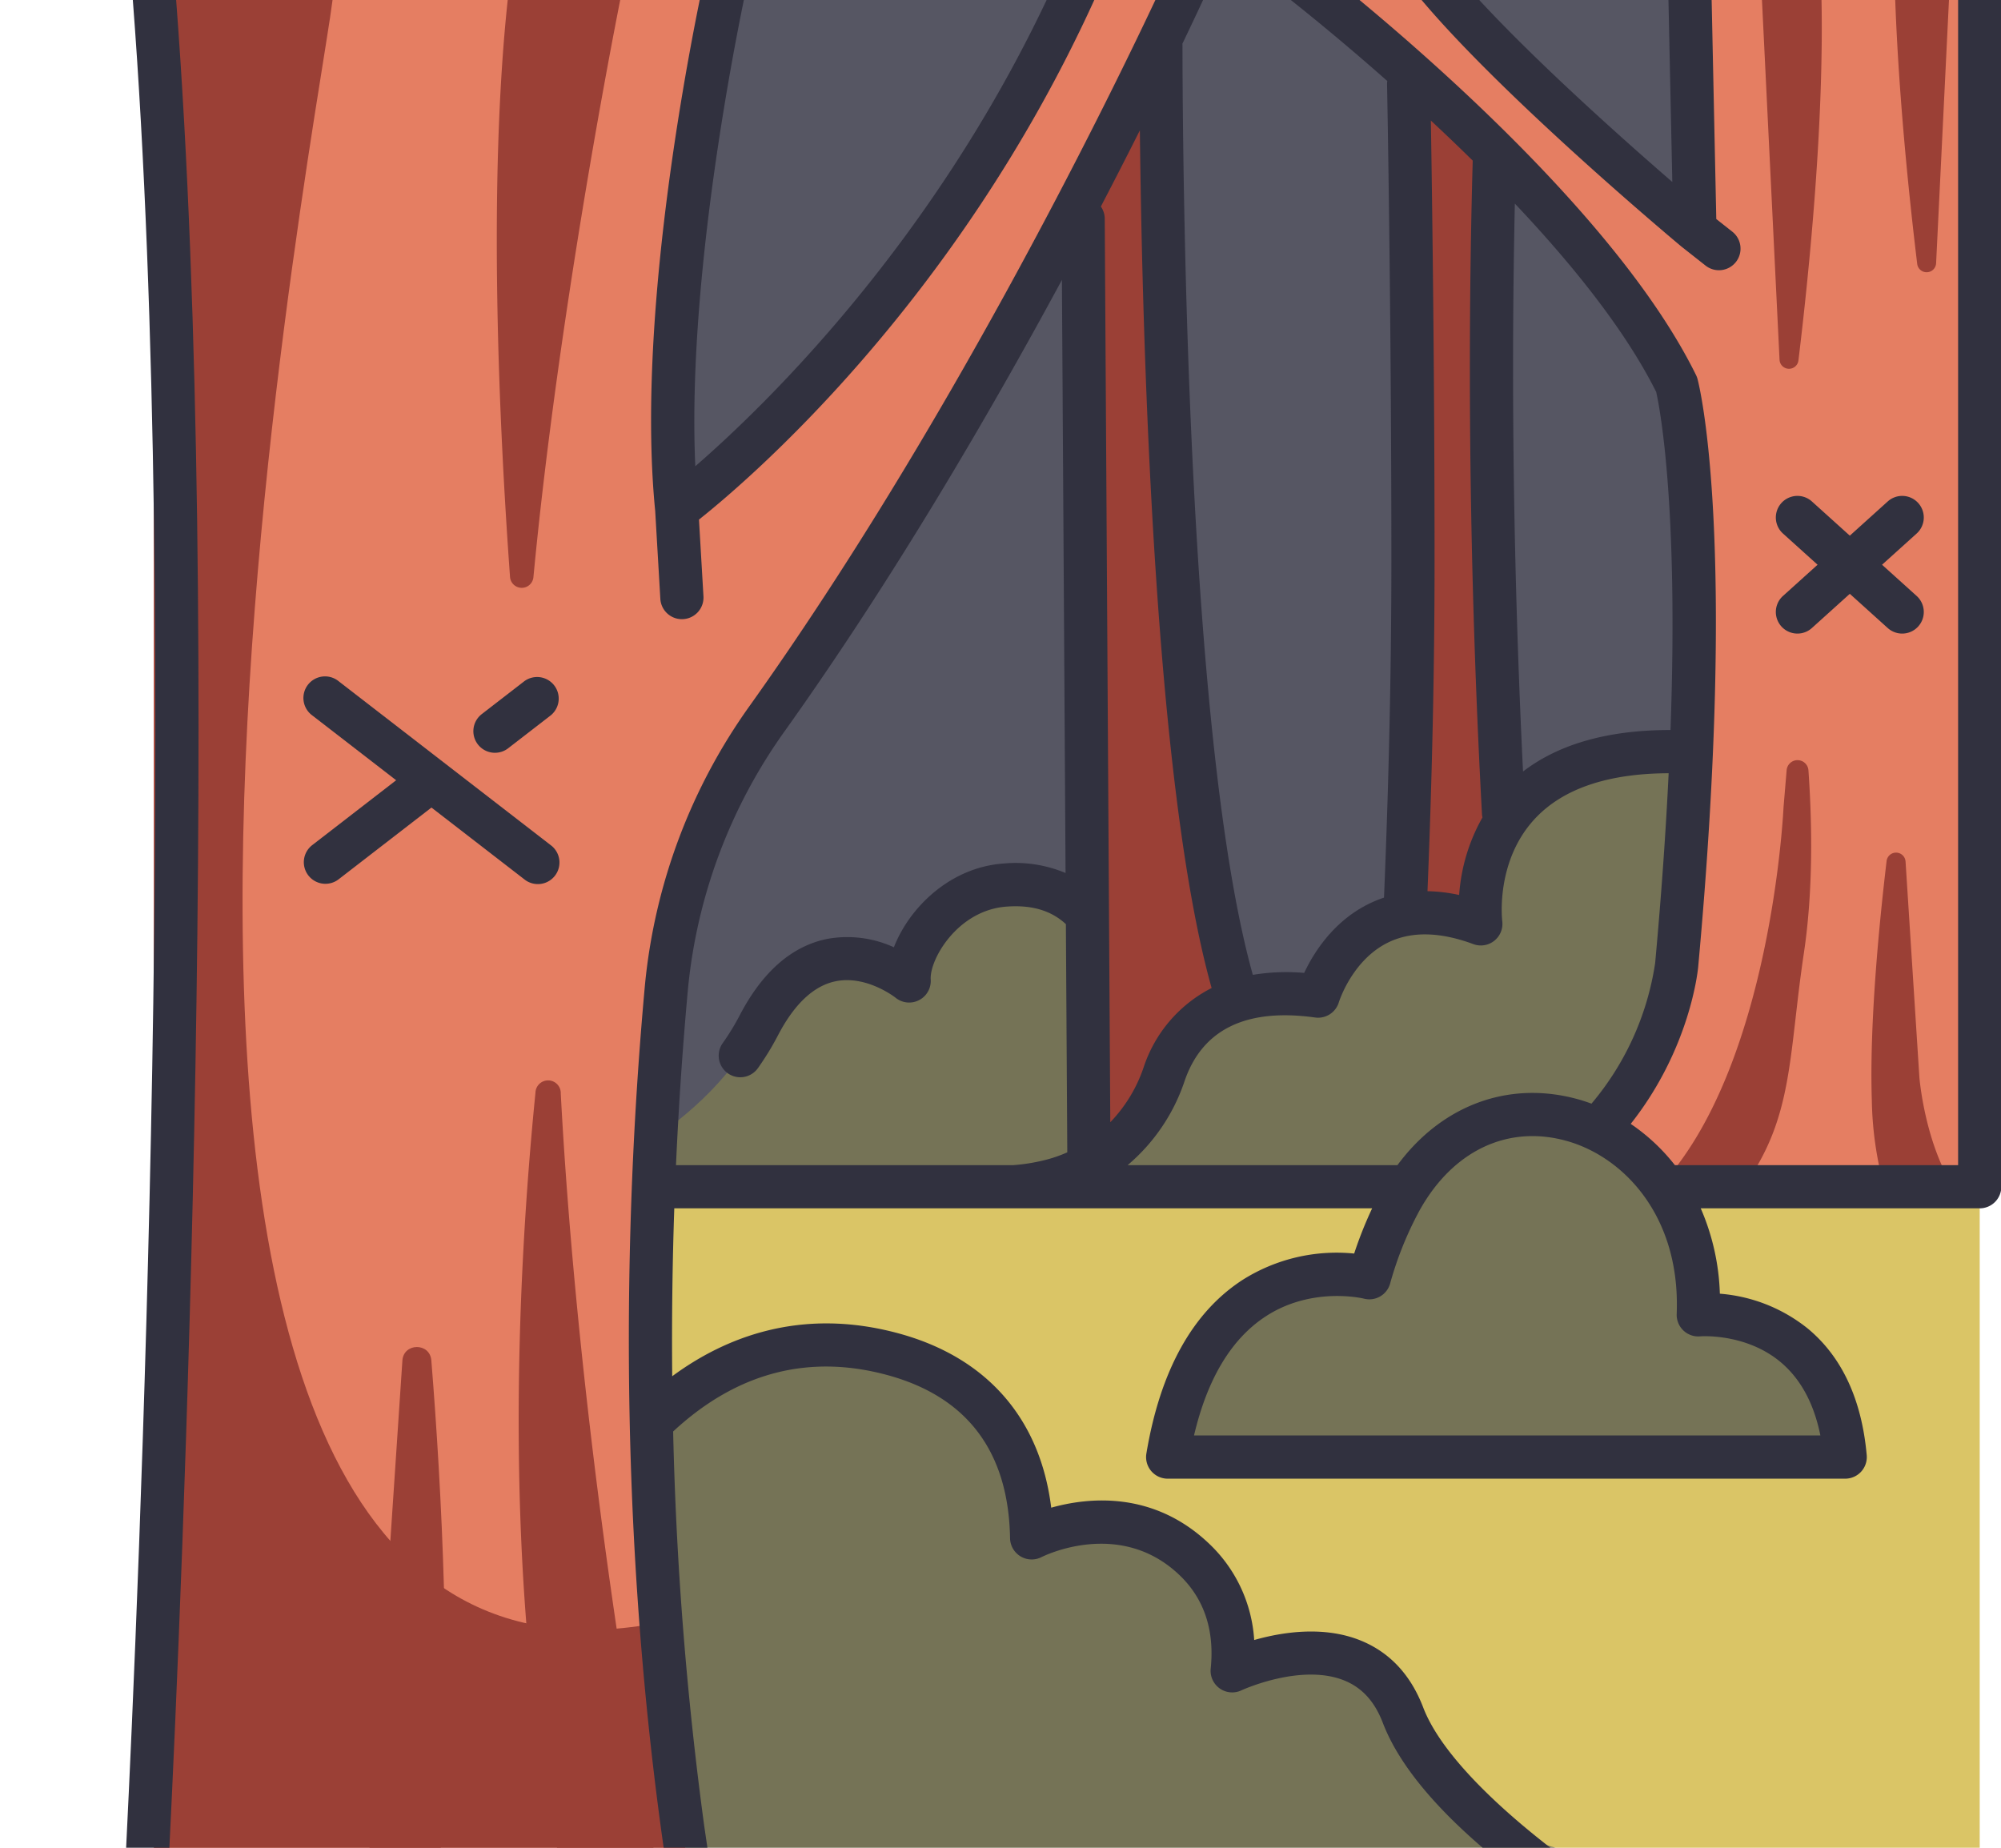
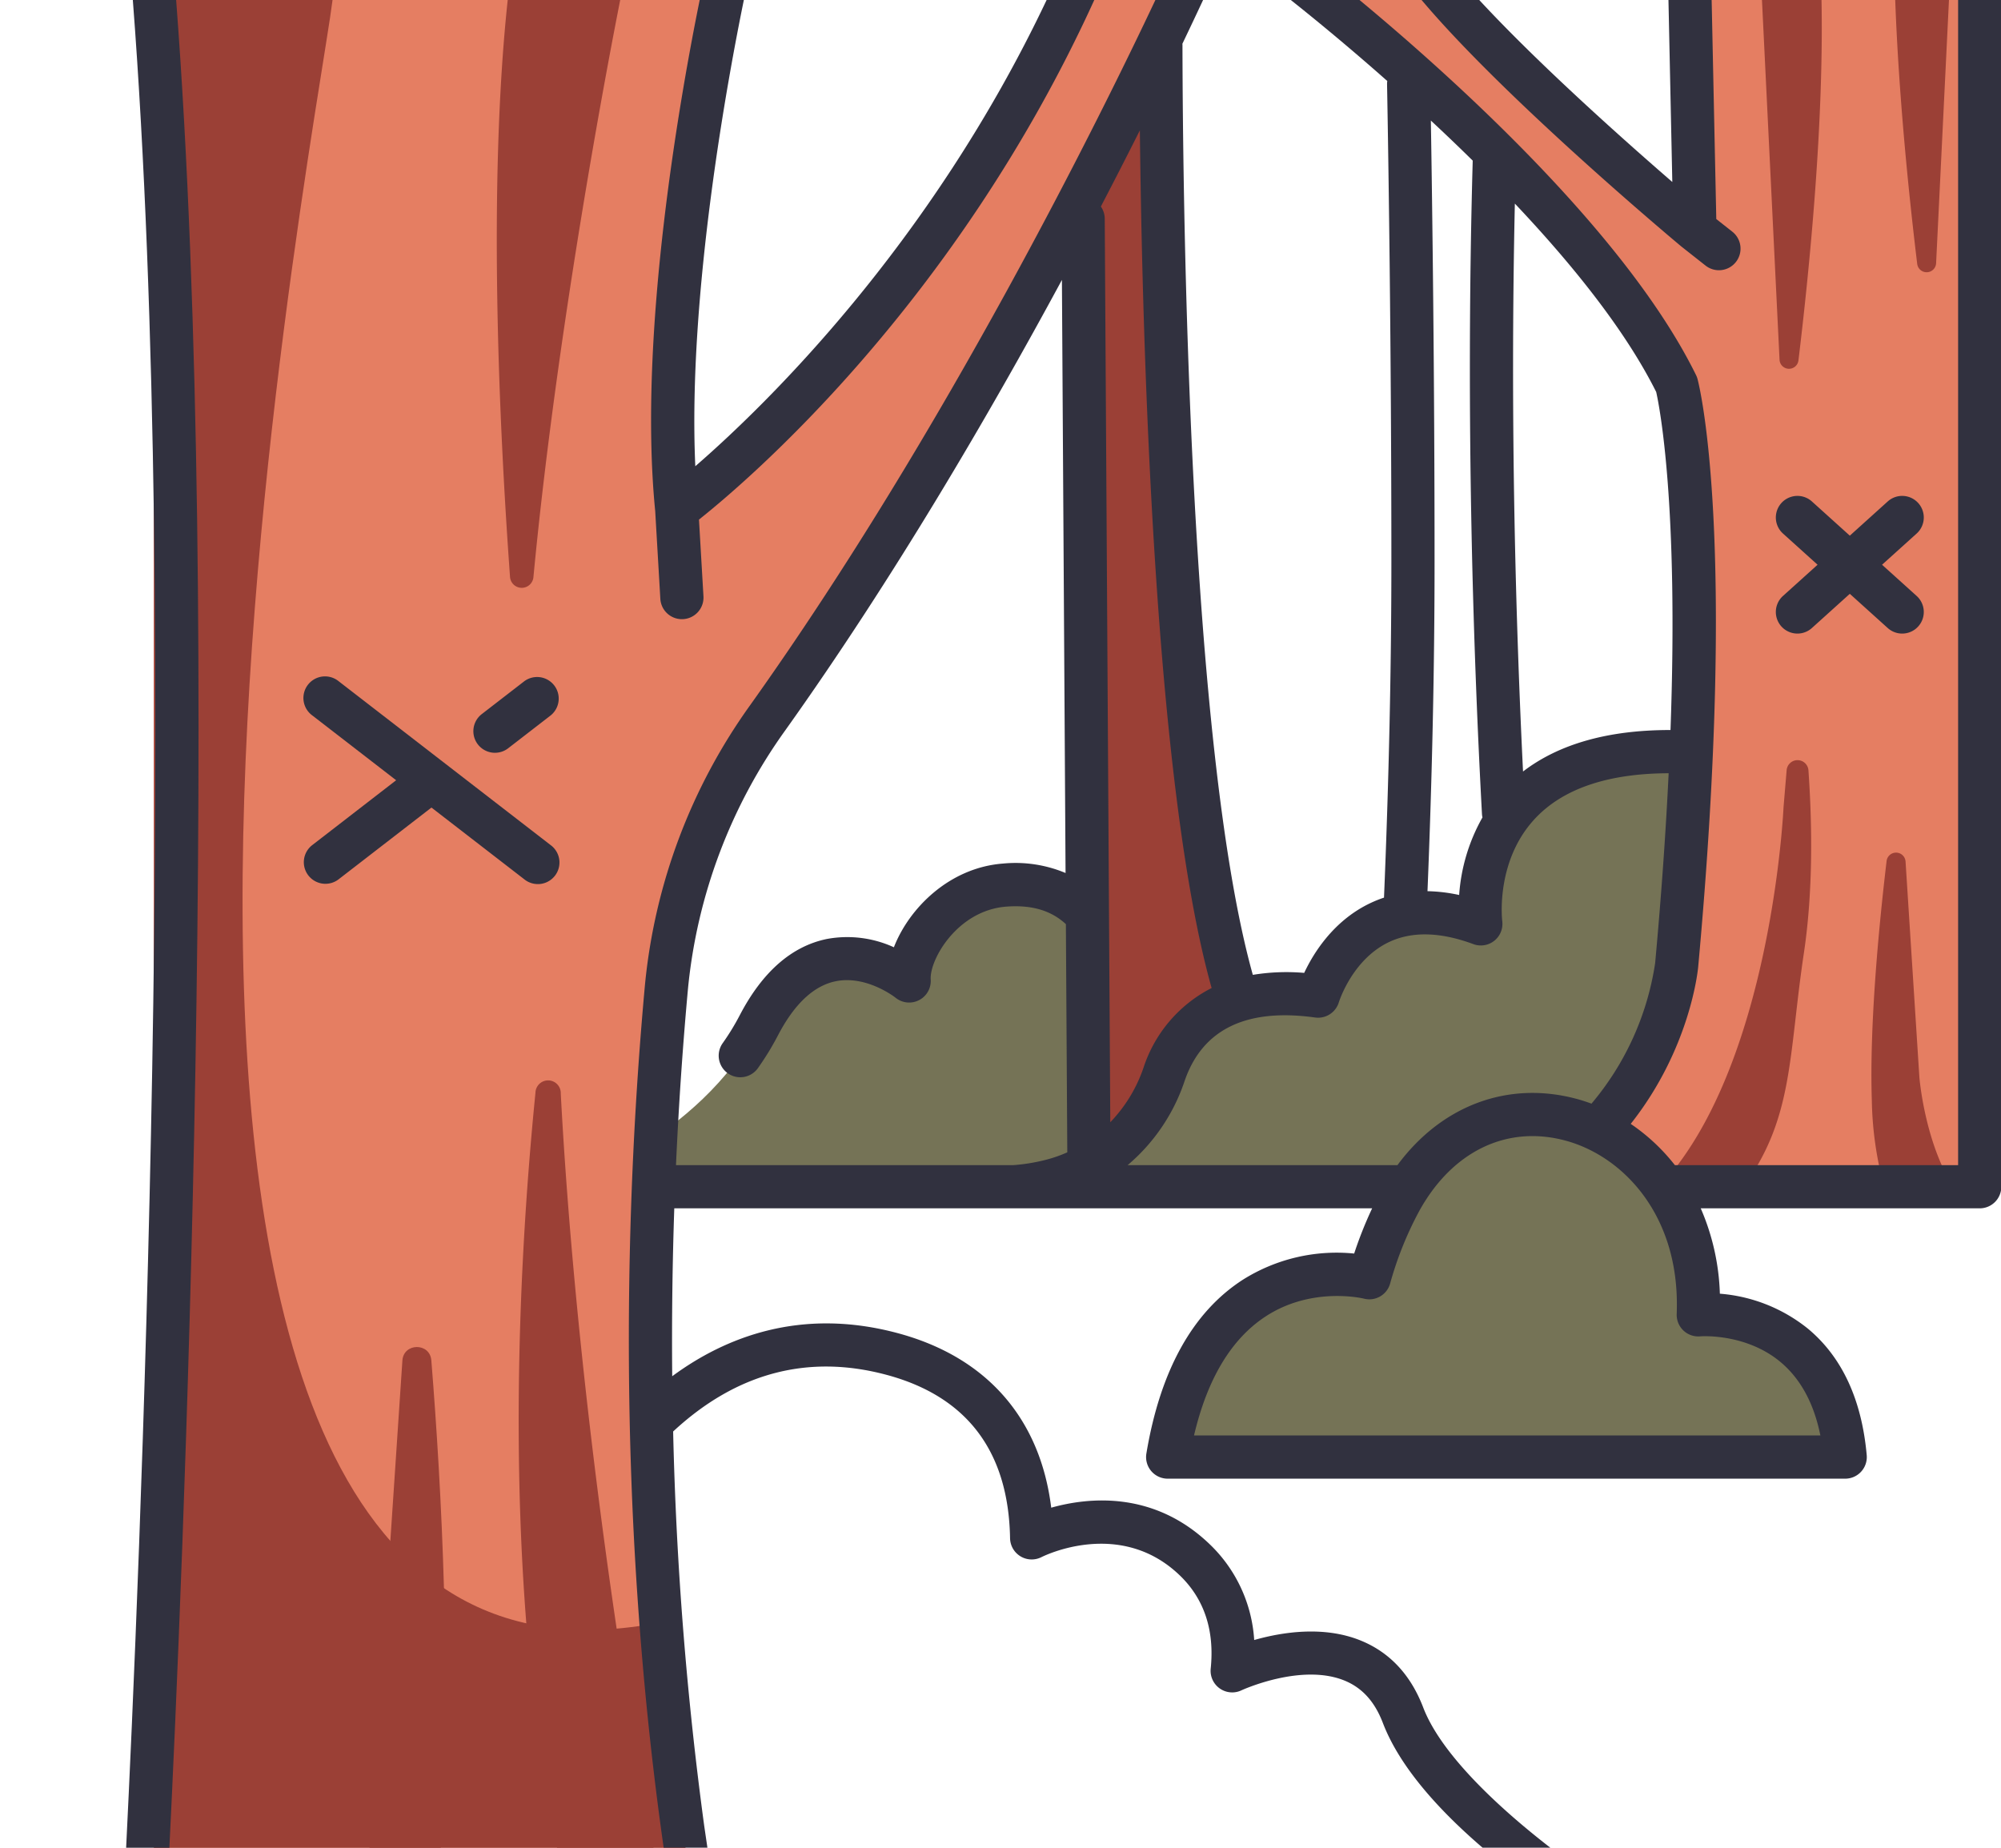
<svg xmlns="http://www.w3.org/2000/svg" height="470.6" preserveAspectRatio="xMidYMid meet" version="1.0" viewBox="-20.9 14.7 509.6 470.6" width="509.6" zoomAndPan="magnify">
  <g id="change1_1">
-     <path d="M162.545,14.706H250.2s13.034,7.034,29.959,0H314.8s21.461,4.776,34.052,0H409.2s39.734,157.23,3.043,265.611l-279.33,34.062S109.852,157.78,162.545,14.706Z" fill="#565663" />
-   </g>
+     </g>
  <g id="change2_1">
-     <path d="M483.278,316.947V485.294H375.259L124.867,442.351l1.7-127.208S346.441,287.012,483.278,316.947Z" fill="#dac566" />
-   </g>
+     </g>
  <g id="change3_1">
    <path d="M262.628,263.071s-2.316-24.862-27.649-22.95c-15.4,1.162-24.886,16.2-24.345,24.415,0,0-22.735-18.591-38.3,11.346-15.1,29.043-50.3,41.065-50.3,41.065H237.311l37.745-4.166Z" fill="#757356" />
  </g>
  <g id="change4_1">
    <path d="M274.764,18.652s-1.717,206.628,23.468,261l-41.784,35.488L254.731,35.251Z" fill="#9b4036" />
  </g>
  <g id="change4_2">
-     <path d="M337.657,26.448s1.288,59.888,1.288,131.367-4.508,135.231-4.508,135.231h32.842S355.044,177.134,360.2,39.327Z" fill="#9b4036" />
-   </g>
+     </g>
  <g id="change3_2">
    <path d="M367.328,316.947H237.311a50.863,50.863,0,0,0,8.767-1.348,41.439,41.439,0,0,0,29.48-27.287c3.3-9.69,12.67-23.608,39.237-19.909,0,0,8.931-30.464,41.436-18.4,0,0-6.342-48.985,57.875-43.435v90.379Z" fill="#757356" />
  </g>
  <g id="change3_3">
-     <path d="M130.282,396.045s26.163-49.947,76.109-36.469c28.687,7.741,35.144,29.6,35.443,46.813,0,0,23.225-11.93,41.459,5.512,9.118,8.721,10.5,19.622,9.613,28.343,0,0,33.2-15.658,43.505,11.3s38.848,33.753,38.848,33.753H153.668Z" fill="#757356" />
-   </g>
+     </g>
  <g id="change5_1">
    <path d="M162.545,14.706s-16.644,74.271-11.1,129.751c0,0,59.918-39.8,98.754-129.751h29.959S250.179,93.351,174.714,197.371a138.273,138.273,0,0,0-25.87,68.526c-4.295,46.774-8.1,129.021,4.824,219.4H18.3V14.706Z" fill="#e57e62" />
  </g>
  <g id="change5_2">
    <path d="M314.8,14.706s67.321,49.208,91.309,97.957c0,0,10.059,37.917,0,147.8,0,0-3.267,36.368-38.776,56.487h115.95V14.706H409.2L410.747,73.2s-45.247-34.19-61.9-58.493Z" fill="#e57e62" />
  </g>
  <g id="change3_4">
    <path d="M276.481,385.8c9.459-56.7,51.347-45.673,51.347-45.673a93.65,93.65,0,0,1,7.962-19.767c22.543-40.605,76.877-20.446,75.849,27.9q-.014.651-.034,1.312s33.89-3.2,37.419,36.224Z" fill="#757356" />
  </g>
  <g id="change4_3">
    <path d="M114.95,161.689c6.226-65.567,19.916-135.983,22.1-146.983H108.4c-5.047,47.2-2.21,108.176.588,146.912A2.99,2.99,0,0,0,114.95,161.689Z" fill="#9b4036" />
  </g>
  <g id="change4_4">
    <path d="M121.912,293.217a3.225,3.225,0,1,0-6.447-.184c-4.6,46.1-8.59,123.368,5.5,192.261h24.555C136.182,436.632,125.47,360.361,121.912,293.217Z" fill="#9b4036" />
  </g>
  <g id="change4_5">
    <path d="M88.949,361.17c-.368-4.563-7.068-4.514-7.371.053-2.407,36.254-5.824,87.366-8.373,124.071H91.347C94.053,441.64,91.632,394.449,88.949,361.17Z" fill="#9b4036" />
  </g>
  <g id="change4_6">
    <path d="M434.106,210.891l-.788,9.392s-2.989,66.233-31.6,96.664h21.408c12.774-17.6,11.423-33.111,15.384-59.588,2.362-15.79,2.112-32.738,1.152-46.439A2.784,2.784,0,0,0,434.106,210.891Z" fill="#9b4036" />
  </g>
  <g id="change4_7">
    <path d="M432.3,106.319a2.417,2.417,0,0,0,4.814.18c2.914-24.094,6.479-60.716,5.876-91.793H427.825Z" fill="#9b4036" />
  </g>
  <g id="change4_8">
    <path d="M461.76,14.706c.9,24.374,3.431,49.264,5.6,67.207a2.417,2.417,0,0,0,4.814-.179l3.275-67.028Z" fill="#9b4036" />
  </g>
  <g id="change4_9">
    <path d="M467.917,289.114l-3.524-54.983a2.425,2.425,0,0,0-4.829-.133c-2.114,17.888-4.369,42.258-3.761,61.009a89.518,89.518,0,0,0,3.132,21.94h17.574C469.217,305.333,467.917,289.114,467.917,289.114Z" fill="#9b4036" />
  </g>
  <g id="change4_10">
    <path d="M63.789,14.706H18.3V485.294H153.668c-2.806-19.616-4.822-38.848-6.217-57.419C-20.861,461.372,59.458,50.047,63.789,14.706Z" fill="#9b4036" />
  </g>
  <g id="change6_1">
    <path d="M477.778,311.447H405.644A49.628,49.628,0,0,0,394.4,300.941c15.14-19.149,17.1-39.091,17.181-39.98,10.033-109.59.26-148.122-.161-149.709a5.538,5.538,0,0,0-.381-1.017c-17.765-36.1-62-75.857-85.7-95.529h-17.5c5.119,4.062,14.063,11.335,24.565,20.626a5.53,5.53,0,0,0-.057.849c.331,18.294,1.1,66.767,1.1,121.634,0,26.871-.636,55.627-1.878,85.5A31.064,31.064,0,0,0,327.5,245c-8.99,4.512-13.924,12.51-16.257,17.484a52.928,52.928,0,0,0-13.084.5c-16.283-58.257-17.834-195.482-17.916-236.772,0-.125-.01-.248-.019-.372,2.162-4.507,3.931-8.269,5.268-11.141H273.345c-13.662,28.963-53.383,109.672-103.11,179.473a146.2,146.2,0,0,0-26.868,71.215c-4.75,51.729-7.767,131.812,4.749,219.9H159.26l-.808-5.5a899.759,899.759,0,0,1-7.922-100.5c16.1-14.957,34.413-19.807,54.428-14.407,20.436,5.515,30.993,19.511,31.377,41.6a5.511,5.511,0,0,0,7.994,4.806c.812-.409,20.065-9.858,35.163,4.585,6.272,6,8.945,14.01,7.943,23.808a5.5,5.5,0,0,0,7.808,5.539c.15-.071,15.184-6.978,26.215-2.515,4.528,1.832,7.739,5.364,9.816,10.8,4.334,11.335,14.492,22.426,25.4,31.788h17.255c-13.039-10.087-27.8-23.745-32.379-35.717-3.192-8.347-8.581-14.1-16.018-17.087-9.412-3.785-19.984-2.092-27.022-.091A36.949,36.949,0,0,0,287.1,407.926c-14.257-13.636-30.869-11.879-40.283-9.233C244.026,376,230.4,360.357,207.825,354.266c-24.79-6.691-44.11,1.048-57.53,10.947-.141-15.023.07-29.332.526-42.766H328.55a101.16,101.16,0,0,0-4.579,11.519,44.823,44.823,0,0,0-28.4,6.7c-12.748,8.245-21,23.127-24.519,44.232a5.5,5.5,0,0,0,5.425,6.405H449.024a5.5,5.5,0,0,0,5.478-5.99c-1.268-14.169-6.305-25.007-14.971-32.214a40.834,40.834,0,0,0-22.428-8.908,59.005,59.005,0,0,0-4.873-21.741h71.048a5.5,5.5,0,0,0,5.5-5.5V14.706h-11ZM404.531,200.63c-15.8-.025-28.377,3.528-37.555,10.565-1.79-36.5-3.333-87.911-2.084-144.643,14.551,15.386,28.115,32.2,36,47.991C401.716,118.212,406.618,143,404.531,200.63ZM354.162,55.61c-1.874,66.9.245,127.413,2.359,166.467a5.387,5.387,0,0,0,.124.809,46.6,46.6,0,0,0-5.938,19.758,41.774,41.774,0,0,0-8.064-.97c1.191-29.271,1.8-57.467,1.8-83.859,0-47.265-.57-89.774-.941-112.409C347,48.664,350.578,52.077,354.162,55.61ZM237.172,311.447H151.256c.75-16.657,1.848-31.8,3.065-45.047a135.182,135.182,0,0,1,24.873-65.838c27.314-38.341,51.627-79.911,70.348-114.572l.927,151.056a32.949,32.949,0,0,0-15.9-2.409c-13.756,1.038-24,11.452-27.818,21.324a28.524,28.524,0,0,0-17.073-2.114c-8.978,1.847-16.455,8.407-22.222,19.5a60.478,60.478,0,0,1-4.31,7.039,5.5,5.5,0,1,0,8.975,6.361,71.648,71.648,0,0,0,5.094-8.325c4.147-7.974,9.061-12.612,14.607-13.784,7.929-1.676,15.283,4.117,15.334,4.157a5.5,5.5,0,0,0,8.97-4.619c-.333-5.054,6.793-17.627,19.271-18.569,6.457-.489,11.418.992,15.156,4.464l.356,58.118a34.429,34.429,0,0,1-6.089,2.058A47.255,47.255,0,0,1,237.172,311.447Zm24.687-10.927L260.447,70.412a5.483,5.483,0,0,0-.987-3.111c3.611-6.925,6.929-13.425,9.932-19.4.635,55.942,3.774,166.88,18.279,218.435A34.915,34.915,0,0,0,270.35,286.54,37.306,37.306,0,0,1,261.859,300.52Zm18.905-10.436c4.5-13.22,15.694-18.684,33.272-16.233a5.528,5.528,0,0,0,6.03-3.877c.032-.106,3.319-10.65,12.449-15.18,5.913-2.934,13.248-2.811,21.8.362a5.5,5.5,0,0,0,7.368-5.862c-.02-.149-1.81-14.993,8.126-25.867,7.118-7.79,18.642-11.745,34.252-11.79-.691,14.27-1.79,30.325-3.438,48.33a72.009,72.009,0,0,1-16.215,35.821c-1.244-.46-2.493-.866-3.744-1.2-17.523-4.737-34.471,1.691-45.673,16.863H266.272A47.948,47.948,0,0,0,280.764,290.084ZM432.5,361.554c5.141,4.276,8.559,10.566,10.2,18.746H283.184c3.386-14.427,9.506-24.61,18.236-30.317,11.841-7.74,24.9-4.564,25.009-4.537a5.5,5.5,0,0,0,6.688-3.807,88.724,88.724,0,0,1,7.481-18.61c8.428-15.18,22.333-21.847,37.2-17.826,14.479,3.914,28.859,18.711,28.343,42.943-.009.417-.02.836-.033,1.26a5.5,5.5,0,0,0,6.015,5.646C412.233,355.04,423.646,354.193,432.5,361.554Z" fill="#31313f" />
  </g>
  <g id="change6_2">
    <path d="M355.832,14.706H341.145C362.407,39.928,405.2,75.73,407.223,77.422c.021.017.045.029.066.046s.033.035.052.05l6.119,4.825a5.5,5.5,0,1,0,6.812-8.637l-4.081-3.218-1.18-55.782h-11l.98,46.342C392.746,50.445,370.989,31.087,355.832,14.706Z" fill="#31313f" />
  </g>
  <g id="change6_3">
    <path d="M257.781,14.706H245.642c-29.743,62.773-72.011,103.6-89.467,118.739-1.986-43.755,8.446-99.622,12.362-118.739H157.291c-4.706,23.164-15.825,84.768-11.329,130.137l1.308,22.375a5.5,5.5,0,0,0,5.486,5.179c.108,0,.217,0,.326-.009a5.5,5.5,0,0,0,5.17-5.812l-1.143-19.545C169.119,137.506,222.423,92.323,257.781,14.706Z" fill="#31313f" />
  </g>
  <g id="change6_4">
    <path d="M23.96,14.706H12.928C25.292,175.264,14.3,423.3,11.222,485.294H22.235C25.356,422.311,36.231,175.455,23.96,14.706Z" fill="#31313f" />
  </g>
  <g id="change6_5">
    <path d="M57.625,237.659a5.5,5.5,0,0,0,7.715.988l23.64-18.271,23.64,18.271a5.5,5.5,0,1,0,6.727-8.7L65.34,188.2a5.5,5.5,0,1,0-6.726,8.7l21.373,16.52L58.614,229.944A5.5,5.5,0,0,0,57.625,237.659Z" fill="#31313f" />
  </g>
  <g id="change6_6">
    <path d="M105.158,206.425a5.475,5.475,0,0,0,3.359-1.149l10.83-8.371a5.5,5.5,0,0,0-6.727-8.7l-10.83,8.371a5.5,5.5,0,0,0,3.368,9.852Z" fill="#31313f" />
  </g>
  <g id="change6_7">
    <path d="M467.618,142.817a5.5,5.5,0,0,0-7.768-.4l-9.654,8.709-9.654-8.709a5.5,5.5,0,1,0-7.368,8.168l8.811,7.948-8.811,7.949a5.5,5.5,0,0,0,7.368,8.168l9.654-8.709,9.654,8.709a5.5,5.5,0,0,0,7.369-8.168l-8.811-7.949,8.811-7.948A5.5,5.5,0,0,0,467.618,142.817Z" fill="#31313f" />
  </g>
</svg>